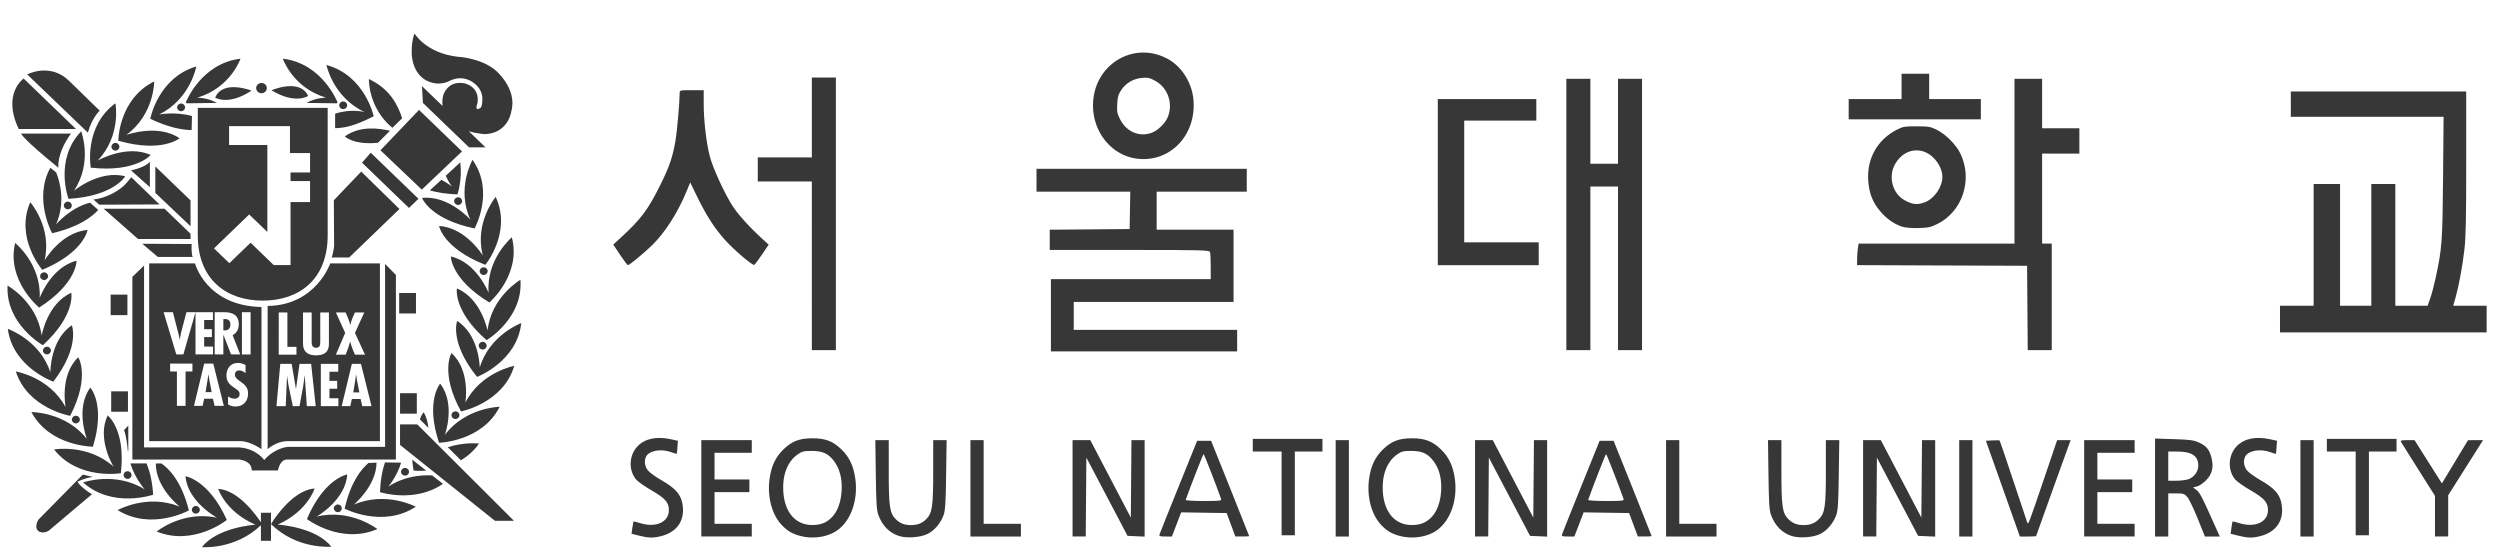
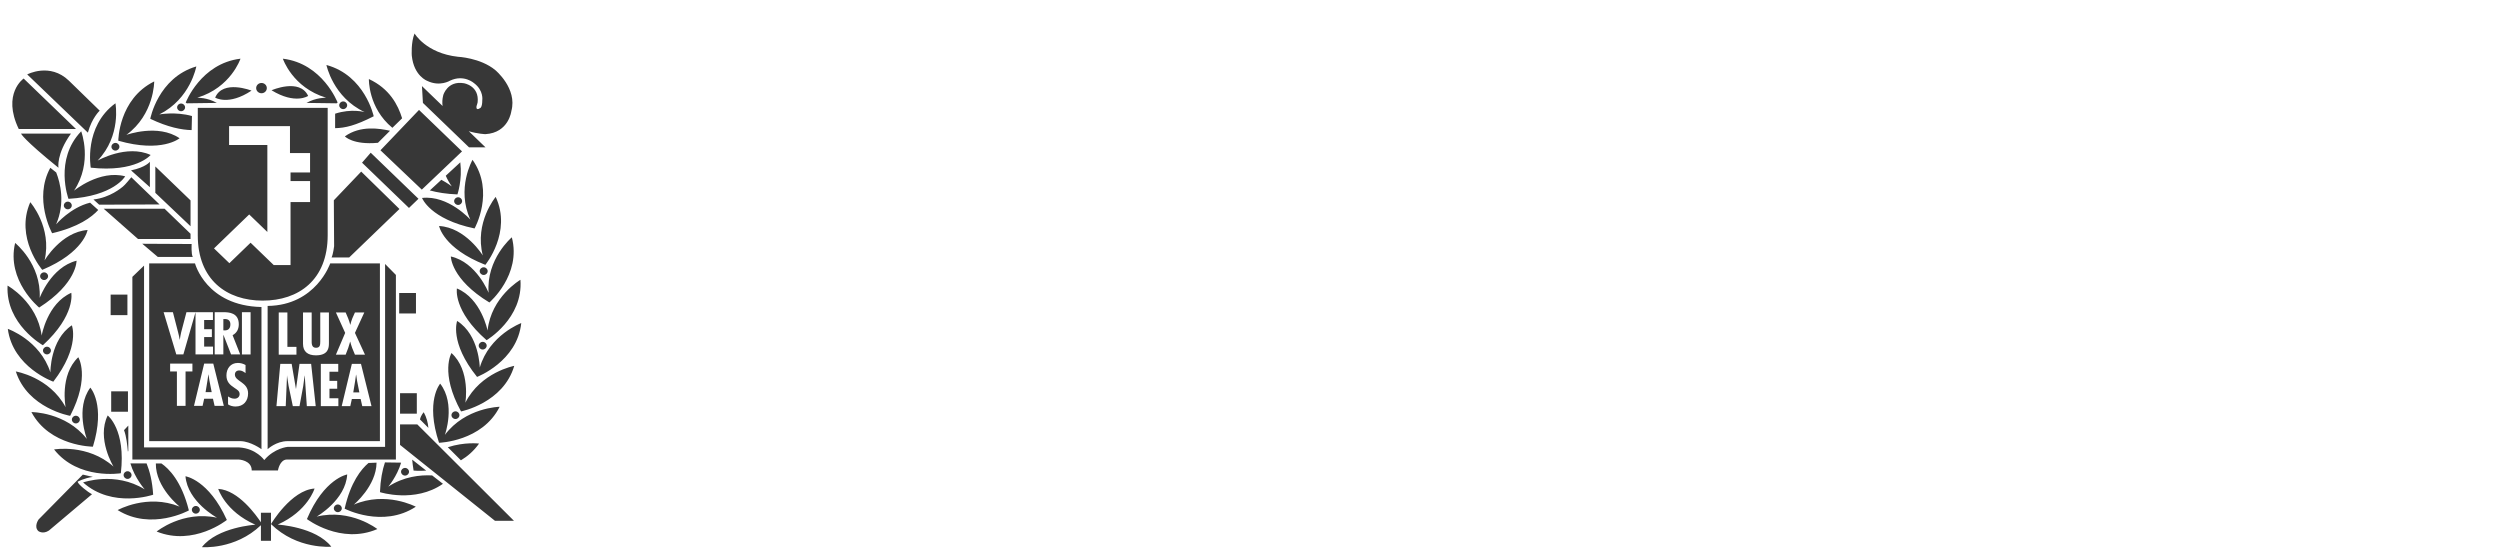
<svg xmlns="http://www.w3.org/2000/svg" width="1333.333" height="294.667">
-   <path d="M340.844 285.686l-4.036-1.009.434-3.158.609-3.373c.096-.118 1.697.261 3.559.845 8.368 2.623 15.325-.507 15.325-6.896 0-4.13-1.939-6.344-9.258-10.572-3.7-2.138-7.445-4.787-8.321-5.886-4.055-5.086-3.682-12.812.848-17.594 3.949-4.167 10.209-5.467 18.014-3.74l3.524.78-.224 3.381c-.122 1.859-.294 3.461-.38 3.557s-1.392-.284-2.9-.845c-5.385-2.005-11.826-.894-13.457 2.322-1.138 2.246-.748 5.234.967 7.383.895 1.122 4.138 3.475 7.208 5.228 7.052 4.029 9.977 7.144 11.022 11.738 1.996 8.778-2.009 15.572-10.565 17.925-4.578 1.258-7.059 1.24-12.367-.086zm86.054.178c-4.351-1.135-6.956-2.671-10.031-5.917-5.275-5.567-7.787-15.34-6.394-24.877.99-6.775 3.214-11.385 7.476-15.494 4.442-4.286 8.504-5.826 15.357-5.826s10.915 1.54 15.358 5.826c4.261 4.11 6.485 8.719 7.475 15.494 1.81 12.383-2.936 24.391-11.432 28.927-5.06 2.703-11.867 3.415-17.808 1.866zm12.816-7.094c5.457-2.666 8.686-8.673 9.156-17.033.354-6.31-.945-11.526-3.875-15.56-3.063-4.217-6.174-5.683-12.056-5.683-4.242 0-5.194.238-7.563 1.893-5.366 3.748-8.165 10.952-7.631 19.648.693 11.278 6.496 17.988 15.562 17.988 2.392 0 4.813-.473 6.408-1.252zm40.009 7.165c-5.261-1.576-9.14-5.474-11.282-11.339-.909-2.488-1.138-6.118-1.348-21.423l-.253-18.427h7.156v16.783c0 18.575.514 22.12 3.669 25.296 2.268 2.284 4.663 3.228 8.185 3.228s5.917-.945 8.185-3.228c3.155-3.177 3.669-6.723 3.669-25.296v-16.783h7.156l-.259 18.427c-.216 15.355-.444 18.949-1.37 21.56-1.51 4.261-4.876 8.23-8.509 10.032-3.726 1.849-10.873 2.406-14.998 1.171zm266.918-.071c-4.351-1.135-6.956-2.671-10.031-5.917-5.275-5.567-7.787-15.34-6.394-24.877.99-6.775 3.214-11.385 7.476-15.494 4.442-4.286 8.504-5.826 15.357-5.826s10.915 1.54 15.357 5.826c4.261 4.11 6.485 8.719 7.476 15.494 1.81 12.383-2.936 24.391-11.432 28.927-5.06 2.703-11.867 3.415-17.808 1.866zm12.816-7.094c5.457-2.666 8.686-8.673 9.155-17.033.355-6.31-.944-11.526-3.875-15.56-3.063-4.217-6.174-5.683-12.056-5.683-4.242 0-5.194.238-7.563 1.893-5.367 3.748-8.165 10.952-7.631 19.648.693 11.278 6.496 17.988 15.562 17.988 2.392 0 4.813-.473 6.408-1.252zm196.355 7.165c-5.261-1.576-9.14-5.474-11.282-11.339-.909-2.488-1.138-6.118-1.348-21.423l-.253-18.427h7.155v16.783c0 18.575.514 22.12 3.67 25.296 2.268 2.284 4.663 3.228 8.185 3.228s5.917-.945 8.185-3.228c3.155-3.177 3.669-6.723 3.669-25.296v-16.783h7.156l-.26 18.427c-.216 15.355-.444 18.949-1.369 21.56-1.511 4.261-4.877 8.23-8.51 10.032-3.726 1.849-10.872 2.406-14.997 1.171zm237.892-.249l-4.036-1.009.434-3.158c.238-1.736.513-3.255.609-3.373s1.697.261 3.559.845c8.369 2.623 15.325-.507 15.325-6.896 0-4.13-1.938-6.344-9.258-10.572-3.7-2.138-7.446-4.787-8.322-5.886-4.055-5.086-3.682-12.812.848-17.594 3.95-4.167 10.209-5.467 18.014-3.74l3.524.78-.224 3.381c-.122 1.859-.294 3.461-.38 3.557s-1.392-.284-2.9-.845c-5.385-2.005-11.825-.894-13.457 2.322-1.138 2.246-.747 5.234.967 7.383.895 1.122 4.138 3.475 7.208 5.228 7.052 4.028 9.977 7.143 11.022 11.737 1.994 8.778-2.01 15.572-10.565 17.925-4.578 1.258-7.06 1.24-12.368-.086zm-819.668-25.245v-25.697h26.912v6.762h-19.864v14.201h18.582v6.763h-18.582v16.905h19.864v6.762h-26.912zm143.531 0v-25.697h7.048v44.631h19.864v6.762h-26.912zm54.465 0v-25.697h9.463l10.807 20.66 10.807 20.66.169-20.66.169-20.66h7.03v51.453l-4.555-.199-4.556-.199-10.983-20.864-10.984-20.864-.169 21.033-.169 21.033h-7.03zm46.413 24.513c.2-.651 4.79-12.138 10.201-25.527l9.837-24.344h7.441l10.15 25.294 10.15 25.528c0 .128-1.658.232-3.684.231l-3.684-.001-2.321-6.253-2.322-6.254-12.133-.182-12.133-.184-2.465 6.439-2.466 6.438h-3.467c-3.014 0-3.419-.155-3.103-1.183zm32.768-18.934c-2.314-6.66-9.013-23.836-9.294-23.833-.269.003-6.74 16.555-9.548 24.418-.118.331 4.143.599 9.519.599 8.999 0 9.703-.089 9.323-1.184zm61.147-5.579v-25.697h7.048v51.393h-7.048zm74.328 0v-25.697h9.464l10.807 20.66 10.806 20.66.17-20.66.169-20.66h7.03v51.453l-4.556-.199-4.555-.199-10.983-20.864-10.984-20.864-.169 21.033-.169 21.033h-7.03zm46.414 24.513c.2-.651 4.79-12.138 10.201-25.527l9.836-24.344h7.442l10.15 25.294 10.15 25.528c0 .128-1.658.232-3.684.231l-3.685-.001-2.321-6.253-2.322-6.254-12.133-.182-12.133-.184-2.466 6.439-2.465 6.438h-3.467c-3.013 0-3.419-.155-3.102-1.183zm32.767-18.934c-2.314-6.66-9.012-23.836-9.294-23.833-.269.003-6.741 16.555-9.548 24.418-.118.331 4.143.599 9.52.599 8.999 0 9.703-.089 9.322-1.184zm22.701-5.579v-25.697h7.048v44.631h19.864v6.762H888.57zm105.085 0v-25.697h9.463l10.807 20.66 10.807 20.66.169-20.66.169-20.66h7.03v51.453l-4.555-.199-4.555-.199-10.983-20.864-10.984-20.864-.169 21.033-.17 21.033h-7.03zm51.261 0v-25.697h7.049v51.393h-7.049zm23.284.169l-9.064-25.527 3.535-.205c1.944-.113 3.658-.075 3.808.083s3.44 9.837 7.31 21.506l7.42 22.232c.521 1.378.831.57 8.993-23.492l6.936-20.45 3.6-.006 3.6-.005-9.207 25.464-9.206 25.697c0 .128-1.949.232-4.331.232h-4.331zm43.355-.169v-25.697h26.912v6.762h-19.864v14.201h18.582v6.763h-18.582v16.905h19.864v6.762h-26.912zm37.805-.427V233.89l10.092.32c8.695.276 10.56.535 13.474 1.872 3.816 1.75 5.432 3.748 6.539 8.088 1.263 4.952.366 8.691-2.878 11.979-1.523 1.544-3.714 3.027-4.869 3.294l-2.1.487 1.751 1.347c1.853 1.424 2.867 3.334 8.799 16.578l3.711 8.283-3.963-.002-3.963-.003-3.845-9.554c-2.114-5.255-4.609-10.426-5.543-11.493-1.54-1.757-2.095-1.939-5.928-1.939h-4.228v22.992h-7.049zm18.174-4.563c2.945-1.299 4.893-4.135 4.893-7.123 0-5.152-3.5-7.498-11.193-7.498h-4.826v15.553h4.506c2.479 0 5.457-.42 6.621-.932zm59.358 4.99v-25.697h7.049v51.393h-7.049zm71.766 14.865v-10.832l-8.852-14.02-9.329-14.865c-.36-.638.471-.845 3.4-.845h3.877l7.293 11.533 7.293 11.535 6.969-11.524 6.969-11.523 4.009-.011 4.009-.011-9.296 14.705-9.295 14.706v21.982h-7.049zm-615.135-12.162V240.83h-15.378v-6.762h37.165v6.762h-14.738v44.631h-7.049zm572.845 0V240.83h-15.378v-6.762h37.164v6.762h-14.738v44.631h-7.049zm-695.872-95.008v-19.273h85.222v-6.707c0-3.689-.175-7.189-.389-7.777-.349-.961-4.73-1.07-42.931-1.07h-42.542V122.51l21.305-.178 21.306-.178.177-9.974.178-9.974h-50.014V90.033h112.134v12.172h-48.057v20.287h41.009v38.545h-85.223v14.878h87.144v11.495h-99.318zm-127.514-26.374V96.794h-28.833V83.947h28.834V41.344h12.816v145.389h-12.817zm402.401-27.387V42.021h12.816v45.307h14.738V42.021h12.815v144.712h-12.815V99.5h-14.738v87.233h-12.815zm245.903 49.871l-.169-22.484-45.334-.174-45.335-.174.011-3.208c.011-1.763.186-4.348.404-5.743l.398-2.536h83.132V42.021h14.737v26.373h19.864v13.524h-19.864v48.012h5.126v56.803h-12.798zm134.713 5.917v-7.101h17.941V98.147h14.096v64.918h16.66V98.147h12.815v64.918h17.208l1.389-3.888c.764-2.138 2.085-7.131 2.937-11.093 3.362-15.654 3.62-19.17 3.92-53.487l.283-32.289h-81.485V48.783h93.552V86.84c0 29.716-.211 39.852-.96 46.241-1.082 9.225-2.978 19.476-4.763 25.757l-1.201 4.227h17.816v14.201h-110.211zm-885.266-34.221l-3.661-5.483 4.097-3.77c10.878-10.01 14.511-14.891 21.275-28.593 4.565-9.247 6.287-14.306 7.79-22.892.848-4.841 2.24-20.606 2.259-25.578.005-1.476.197-1.522 6.413-1.522h6.408v7.404c0 8.739 1.383 20.664 3.219 27.76 1.603 6.198 7.678 19.513 12.031 26.373 2.999 4.725 9.067 11.43 16.338 18.052l3.074 2.8-3.595 5.296c-1.977 2.913-3.83 5.386-4.118 5.495-.989.374-10.649-7.854-15.462-13.17-5.623-6.211-10.129-13.213-15.104-23.465l-3.57-7.358-2.073 5.031c-4.527 10.986-11.287 21.583-17.995 28.204-4.385 4.329-12.319 10.898-13.164 10.898-.276 0-2.148-2.467-4.162-5.483zm436.089-38.811V52.84h52.543v11.496h-38.446v64.918h39.728v12.172h-53.825zm247.519 23.731c-4.404-1.502-8.193-4.203-11.663-8.31-3.996-4.732-5.889-9.685-6.302-16.492-.701-11.542 4.937-21.527 15.141-26.816 3.271-1.695 4.252-1.866 10.651-1.866 6.317 0 7.431.189 10.735 1.823 4.815 2.381 10.41 8.027 12.7 12.814 6.601 13.798 1.077 30.728-12.188 37.362-3.66 1.831-4.978 2.12-10.285 2.254-3.78.095-7.111-.195-8.788-.767zm12.16-12.961c5.017-1.804 9.436-8.115 9.436-13.475 0-5.865-5.059-12.387-10.717-13.82-5.676-1.437-11.117 1.132-14.451 6.822-3.871 6.608-1.507 15.773 4.987 19.337 4.337 2.38 6.615 2.621 10.745 1.135zM605.761 84.537c-13.05-1.946-22.837-14.059-22.837-28.263 0-21.333 20.992-34.673 39.475-25.085 7.814 4.054 13.483 13.052 14.156 22.468 1.358 18.992-13.125 33.515-30.795 30.88zm8.011-13.547c3.317-1.049 7.5-4.93 8.953-8.306 3.102-7.207.255-15.781-6.48-19.515-3.037-1.684-4.03-1.907-7.181-1.617-4.666.429-8.554 2.69-11.033 6.416-1.59 2.39-1.975 3.723-2.18 7.551-.219 4.094-.035 5.063 1.55 8.135 3.357 6.509 9.825 9.408 16.372 7.337zm372.195-12.74v-5.41h28.194V39.315h14.737V52.84h27.553v10.82h-70.484z" fill-opacity=".784" />
  <path d="M67.956 157.137h-8.948v10.916h8.948zm-39.117 82.57c12.907 16.438 35.606 12.685 35.606 12.685 2.758-23.27-7.008-30.814-7.008-30.814-6.071 12.354 3.101 27.265 3.101 27.265-13.791-12.277-31.7-9.135-31.7-9.135m23.557-127.711l-4.342-3.906c-10.492 2.57-18.12 11.539-18.12 11.539 4.923-11.361 2.257-21.998.053-27.646l-3.154-2.494c-9.106 16.641.977 34.898.977 34.898 14.002-3.244 21.102-8.575 24.586-12.392m29.298 151.846c-.461-7.226-1.821-12.494-3.51-16.705l-8.631.012c2.336 7.901 7.641 13.855 7.641 13.855-15.81-9.796-32.874-3.702-32.874-3.702 15.678 14.033 37.375 6.539 37.375 6.539m-2.125-123.359v94.784h48.711c5.503.14 11.178 4.3 11.178 4.3v-75.827c-29.509-.611-35.448-23.257-35.448-23.257zm23.056 57.621h-3.656v18.346H94.35v-18.346h-3.616v-4.186h11.891zm22.976 18.702c-1.306 0-2.917-.382-3.972-1.132v-4.249c1.095.725 2.138 1.209 3.51 1.209 1.478 0 2.666-.967 2.666-2.455 0-1.73-1.438-2.392-2.732-3.295-2.666-1.73-4.302-3.397-4.302-6.679 0-3.562 2.138-6.641 6.097-6.641 1.491 0 2.824.394 4.091 1.107v4.338c-.938-.776-2.072-1.438-3.339-1.438-1.438 0-2.336.84-2.336 2.214 0 3.702 7.034 3.919 7.034 10.013 0 3.995-2.376 7.01-6.717 7.01m3.431-50.306h4.619v22.532h-4.619zm-14.53 0h4.659c2.943 0 8.195.293 8.195 6.45 0 2.481-1.016 4.593-3.299 5.814l4.052 10.255h-4.87l-4.052-10.394h-.063v10.394h-4.619V166.5zm4.87 49.949h-4.923l-.871-3.791h-4.685l-.845 3.791h-4.579l5.424-22.532h4.857zm-5.807-49.949v4.173h-4.685v4.898h4.118v4.186h-4.118v5.089h4.738v4.173h-9.344v-22.494l-6.48 22.494H94.02L87.263 166.5h4.949l2.798 10.814c.409 1.272.554 2.57.832 3.842h.063c.251-1.31.343-2.583.713-3.906l2.824-10.751h14.121zm79.078-74.988l-14.596 15.305.145 24.466s-.449 4.033-1.346 6.031h9.383l26.817-25.853-20.403-19.949zM68.246 208.701h-8.948v10.903h8.948zm14.596-105.853l18.78 17.812v-13.779l-18.78-18.104zM68.035 255.419c1.175 0 2.125-.916 2.125-2.048 0-1.12-.95-2.048-2.125-2.048-1.161 0-2.112.929-2.112 2.048 0 1.132.95 2.048 2.112 2.048M34.039 109.592c0 1.12.95 2.036 2.125 2.036s2.112-.916 2.112-2.036c0-1.132-.938-2.048-2.112-2.048s-2.125.916-2.125 2.048m34.128 130.904c.074.929.264-.204.264-.204v-13.321l-2.283 2.443c1.293 3.359 1.742 8.181 2.019 11.081m33.455-113.016v-2.799l-13.857-13.359H55.3l18.331 16.158zM31.175 89.464s-1.214-7.29 6.678-18.219H11.195s1.135 2.99 19.981 18.219M8.067 129.566c-4.764 20.102 12.814 34.466 12.814 34.466 20.245-12.926 19.954-24.987 19.954-24.987-13.699 3.448-19.664 19.822-19.664 19.822.897-18.104-13.105-29.3-13.105-29.3m15.705 9.313c4.131-17.672-7.628-31.043-7.628-31.043-8.327 18.995 6.401 36.082 6.401 36.082 22.277-9.338 24.164-21.26 24.164-21.26-14.121 1.094-22.937 16.221-22.937 16.221m1.874 8.422c0-1.12-.95-2.048-2.125-2.048s-2.125.929-2.125 2.048c0 1.132.95 2.048 2.125 2.048s2.125-.916 2.125-2.048m108.613 103.626h13.976s.924-5.852 4.87-5.852h58.041v-98.448l-5.767-5.852v97.558h-51.971s-6.995.585-12.471 7.023c0 0-4.25-6.145-13.356-6.73H76.824v-96.972l-6.229 6.005v97.418h56.669s6.995.28 6.995 5.852M43.304 70.024c-14.557 15.102-6.783 36.018-6.783 36.018 24.257-1.425 30.248-12.01 30.248-12.01-13.659-3.626-27.305 7.672-27.305 7.672 10.162-15.242 3.84-31.68 3.84-31.68m68.414 133.105l-.528-3.41h-.063l-.502 3.41-.989 5.992h3.26l-1.175-5.992zm134.097 42.367c3.537-2.112 6.889-4.987 9.687-8.931 0 0-7.681-.967-16.668 1.959zm14.768-89.339s-6.348-16.234-20.139-19.377c0 0-.011 12.074 20.561 24.542 0 0 17.222-14.758 11.97-34.758 0 0-13.725 11.527-12.392 29.593m-25.827 48.448s-8.05 9.249-.607 31.54c0 0 23.029-.636 32.333-19.199 0 0-18.186.318-29.219 14.987 0 0 5.952-16.374-2.507-27.328m25.273-28.321s-3.339-17.061-16.351-22.443c0 0-2.178 11.883 15.837 27.596 0 0 19.624-11.641 18.041-32.214 0 0-15.586 9.046-17.526 27.061m-16.233-5.115s-4.276 11.349 10.624 29.847c0 0 21.419-8.181 23.57-28.715 0 0-16.985 6.298-22.119 23.715 0 0-.238-17.354-12.075-24.847m13.633 15.242c1.175 0 2.125-.929 2.125-2.061 0-1.12-.95-2.036-2.125-2.036s-2.125.916-2.125 2.036c0 1.132.95 2.061 2.125 2.061m-12.419 35.013c0-1.132-.938-2.048-2.112-2.048s-2.125.916-2.125 2.048.95 2.048 2.125 2.048 2.112-.916 2.112-2.048M65.567 99.503h.011c-.845.649-6.744 5.84-15.731 6.896l3.062 2.774 32.175-.14-9.99-9.618h-.011l-5.041-4.886s-3.59 4.402-4.474 4.975m124.384 100.357h-.063l-.488 3.41-.989 6.005h3.247l-1.188-6.005-.514-3.41zm-67.081-26.883c0-1.616-.806-2.926-3.128-2.812h-.62v6.005l.818.038c2.098 0 2.93-1.374 2.93-3.232m19.862-9.809v76.4s4.474-4.3 10.729-4.3h49.16v-94.784h-26.513s-7.536 22.354-33.376 22.685m5.926 3.473h4.619v18.346h4.83v4.173h-9.449zm14.979 49.962l-1.109-16.234h-.074l-.739 5.56-1.98 10.674h-3.563l-2.257-10.789-.779-5.025v-.42h-.063l-.686 16.234h-4.949l2.046-22.532h6.071l2.27 13.295h.053l1.861-13.295h6.203l2.442 22.532h-4.738zm29.562 0l-.858-3.804h-4.685l-.832 3.804h-4.579l5.411-22.532h4.87l5.609 22.532h-4.936zm-14.055-49.962h5.2l1.333 3.143c.396 1.107.871 2.265 1.109 3.422h.063c.251-1.158.633-2.29 1.056-3.422l1.399-3.143h4.989l-4.989 10.903 5.358 11.616h-5.358l-1.478-3.575c-.435-1.145-.726-2.239-1.042-3.372h-.053c-.343 1.132-.621 2.226-1.016 3.372l-1.373 3.575h-5.2l4.949-11.616-4.949-10.903zm1.254 27.43v4.186h-4.685v4.886h4.131v4.198h-4.131v5.076h4.751v4.186h-9.357v-22.532zm-11.877-8.588c2.257 0 2.257-1.641 2.283-3.308V166.64h4.619v16.425c0 2.392-.278 6.45-6.942 6.45-4.302 0-6.876-1.934-6.876-6.145v-16.73h4.619v14.58c0 1.705-.225 4.262 2.296 4.262M79.94 86.271s-2.085 2.939-10.056 4.593l10.056 8.97zm25.537 39.211c0 23.842 15.507 34.847 34.616 34.847 19.149 0 34.669-10.967 34.669-34.847V57.518h-69.272l-.011 67.965m16.695-48.155V67.276h32.478V81.64h10.716v10.331h-10.413v4.606h10.413v11.196h-10.413v33.613h-8.948l-12.366-11.934-11.31 10.916-8.195-7.888 18.766-18.104 9.687 9.338V77.327zm-46.296 52.672l8.275 7.023h18.661c-.897-1.425-.607-6.883-.607-6.883zm150.118 89.86s-1.504 1.527-2.006 3.842l4.487 4.491c-.251-2.799-.989-5.649-2.481-8.333M49.548 238.231c6.902-22.456-1.373-31.501-1.373-31.501-8.195 11.12-1.848 27.354-1.848 27.354-11.376-14.415-29.575-14.313-29.575-14.313 9.753 18.359 32.795 18.461 32.795 18.461M48.4 89.426c24.138 2.659 31.937-6.768 31.937-6.768-12.775-5.852-28.268 2.99-28.268 2.99 12.762-13.308 9.502-30.56 9.502-30.56C44.507 67.531 48.4 89.426 48.4 89.426m50.519 164.581c1.148 13.626 16.826 22.112 16.826 22.112-18.318-3.982-32.201 7.366-32.201 7.366 19.717 8.015 37.441-6.171 37.441-6.171-9.687-21.489-22.066-23.308-22.066-23.308m-61.498-32.227c10.835-20.942 4.329-31.247 4.329-31.247-10.096 9.58-6.757 26.641-6.757 26.641-8.618-16.107-26.553-19.059-26.553-19.059 6.308 19.707 28.981 23.664 28.981 23.664m48.698 25.42l-3.009-.025c-.172 12.875 12.683 23.015 12.683 23.015-17.341-6.997-33.046 1.858-33.046 1.858 17.975 11.196 37.982.178 37.982.178-3.893-15.649-10.729-22.354-14.609-25.026m-44.725 9.72s3.299-1.896 8.103-2.583l-5.318-1.221-.515.649c.29-.407.515-.649.515-.649l-23.597 23.931s-2.679 3.74-.146 6.183c0 0 2.376 1.87 5.662-.28l22.976-19.377c-2.323-1.158-7.404-5.229-7.681-6.654m-12.96-53.359c14.451-18.83 9.885-30.064 9.885-30.064-11.653 7.761-11.442 25.115-11.442 25.115-5.582-17.303-22.712-23.219-22.712-23.219 2.653 20.484 24.27 28.168 24.27 28.168M40.548 68.816L12.61 41.882s-11.68 8.079-2.6 26.934zm12.63-9.796L36.747 43.027C26.572 33.23 14.51 39.693 14.51 39.693l32.36 31.056c2.164-7.964 6.308-11.73 6.308-11.73m-30.261 127.94c0 1.132.95 2.048 2.125 2.048s2.112-.916 2.112-2.048-.938-2.048-2.112-2.048-2.125.916-2.125 2.048m-.053-2.837c17.618-16.132 15.15-27.952 15.15-27.952-12.88 5.687-15.797 22.812-15.797 22.812-2.375-17.977-18.186-26.667-18.186-26.667-1.069 20.611 18.832 31.807 18.832 31.807m15.467 39.657c0 1.132.95 2.048 2.125 2.048s2.125-.916 2.125-2.048-.95-2.048-2.125-2.048-2.125.916-2.125 2.048m177.687 29.873c1.175 0 2.125-.916 2.125-2.048s-.95-2.048-2.125-2.048-2.125.916-2.125 2.048.95 2.048 2.125 2.048m11.284-2.659l-7.47-5.865c.158 1.832.409 3.766.753 5.84 0 0 2.692.305 6.717.025m20.891-36.234s2.917-17.125-7.404-26.476c0 0-6.255 10.445 5.094 31.145 0 0 22.567-4.466 28.387-24.313 0 0-17.869 3.359-26.078 19.644m-141.619 57.138c0-1.132-.95-2.048-2.125-2.048s-2.125.916-2.125 2.048.95 2.048 2.125 2.048 2.125-.916 2.125-2.048m100.497-12.354s4.606-5.318 6.863-12.799l-8.631-.127c-1.372 4.084-2.402 9.275-2.653 15.865 0 0 18.648 5.967 33.587-4.453l-5.754-4.466c-6.374-.344-15.124.573-23.412 5.98m6.282-33.181v10.916l50.651 40.496h10.122l-51.548-51.412zm-74.195 47.099v5.102c-2.441-3.702-11.983-17.163-22.765-17.825 0 0 3.669 12.023 19.809 19.097 0 0-20.258 1.285-28.519 11.972 0 0 17.658 1.539 31.475-11.705v8.308h5.371v-8.906-6.043zm8.948 6.323c16.087-7.176 19.664-19.237 19.664-19.237-12.511.852-23.24 18.957-23.24 18.957 14.002 13.779 32.175 12.061 32.175 12.061-8.341-10.636-28.598-11.781-28.598-11.781m20.786-4.262s15.48-8.855 16.285-22.481c0 0-12.326 2.099-21.485 23.791 0 0 18.054 13.779 37.572 5.331 0 0-14.147-11.043-32.373-6.641m19.809-6.387s12.023-9.949 12.128-22.379l-4.289.165c-3.88 3.282-9.568 10.254-12.722 24.377 0 0 20.284 10.547 37.955-1.043 0 0-15.916-8.499-33.072-1.12m-10.65 1.972c0 1.132.95 2.048 2.125 2.048s2.125-.916 2.125-2.048-.95-2.048-2.125-2.048-2.125.916-2.125 2.048m75.053-149.263s10.954-19.542-1.082-36.603c0 0-8.803 15.344-1.148 31.896 0 0-11.719-13.155-25.787-11.565 0 0 4.276 11.349 28.018 16.272m-51.522-45.687l6.427-6.412c-5.477-1.221-15.757-2.99-24.072 2.99 0 0 4.276 4.669 17.645 3.422m42.759 33.143c1.175 0 2.125-.916 2.125-2.048 0-1.12-.95-2.048-2.125-2.048s-2.125.929-2.125 2.048c0 1.132.95 2.048 2.125 2.048m14.517 31.947s14.306-17.417 5.516-36.234c0 0-11.442 13.651-6.876 31.234 0 0-9.172-14.936-23.32-15.713 0 0 2.178 11.883 24.679 20.713m-30.921-98.079c6.691 3.206 12.089-.153 12.089-.153 7.456-3.524 12.841 1.361 12.841 1.361 5.2 3.919 4.355 9.071 4.355 9.071 0 3.957-1.188 4.224-1.188 4.224-2.481 1.641-1.861-1.132-1.861-1.132.074-.039.567-1.947.567-1.947.977-8.919-7.324-10.204-7.324-10.204-8.816-1.489-11.006 6.361-11.006 6.361-.554 2.163-.607 4.084-.356 5.776l-11.006-10.611.515 8.97 24.586 23.69h8.789l-8.921-8.601c4.711 1.425 8.842 1.578 8.842 1.578 12.551-.738 13.87-12.316 13.87-12.316 3.313-12.087-8.578-21.858-8.578-21.858-7.932-6.565-19.928-7.099-19.928-7.099C227.158 28.37 221.1 17.861 221.1 17.861c-1.993 4.784-1.478 11.858-1.478 11.858 1.135 10.903 8.314 13.448 8.314 13.448m27.899 101.438c0 1.132.95 2.048 2.125 2.048 1.161 0 2.125-.916 2.125-2.048s-.964-2.048-2.125-2.048c-1.175 0-2.125.916-2.125 2.048m-46.573-76.438l5.2-5.076c-2.204-7.163-6.678-15.802-17.724-20.942 0 0-.461 15.318 12.524 26.018m13.039 141.54h-8.948v10.916h8.948zm6.942-108.143c3.946 1.081 8.789 1.896 14.715 2.125 0 0 2.692-7.723 1.531-17.112l-7.747 7.15c.831 1.896 1.887 3.804 3.207 5.687 0 0-2.138-1.692-5.556-3.524zM59.434 78.269c0 1.132.95 2.048 2.125 2.048s2.125-.916 2.125-2.048-.95-2.048-2.125-2.048-2.125.916-2.125 2.048m186.978 2.468l-22.937-22.112-20.561 21.527 22.053 20.98zm-48.698.712l-4.619 5.318 25.022 24.135 5.068-4.886zm24.138 74.822h-8.948v10.916h8.948zM114.757 52.06s7.034 4.478 19.387-3.728c0 0-15.296-6.056-19.387 3.728m79.711 7.723s-6.955-2.023-15.731.852l-.011 7.723c5.345-.102 10.769-1.349 20.588-6.349 0 0-4.645-21.756-25.22-27.354 0 0 3.471 17.214 20.377 25.127m-92.262 9.606l.172-7.506c-8.671-2.455-17.434-.852-17.434-.852 16.695-8.308 19.756-25.598 19.756-25.598-20.443 6.069-24.56 27.926-24.56 27.926 9.436 4.529 16.774 5.916 22.066 6.031m-6.427 4.351c-11.548-7.914-28.387-1.794-28.387-1.794 14.952-10.967 14.847-28.512 14.847-28.512C63.198 52.849 63.092 75.05 63.092 75.05c23.293 6.667 32.69-1.31 32.69-1.31m-1.32-16.476c0 1.132.95 2.048 2.125 2.048s2.125-.916 2.125-2.048-.95-2.048-2.125-2.048-2.125.916-2.125 2.048m5.147-2.163l16.021-.216c-4.975-2.888-10.426-2.786-10.426-2.786 17.935-5.382 23.056-20.802 23.056-20.802-21.221 2.557-29.205 23.397-29.205 23.397l.554.407m85.544 1.043c0-1.132-.938-2.048-2.112-2.048s-2.125.916-2.125 2.048.95 2.048 2.125 2.048 2.112-.916 2.112-2.048m-11.244-4.046s-5.45-.102-10.426 2.786l16.021.216c.278-.204.29-.204.554-.407 0 0-7.971-20.84-29.205-23.397 0 0 5.121 15.42 23.056 20.802m-34.445-2.366c1.57 0 2.837-1.234 2.837-2.748s-1.267-2.735-2.837-2.735-2.851 1.221-2.851 2.735 1.28 2.748 2.851 2.748m24.877 1.425c-4.474-9.631-19.519-3.015-19.519-3.015 12.669 7.748 19.519 3.015 19.519 3.015" fill-opacity=".784" />
</svg>